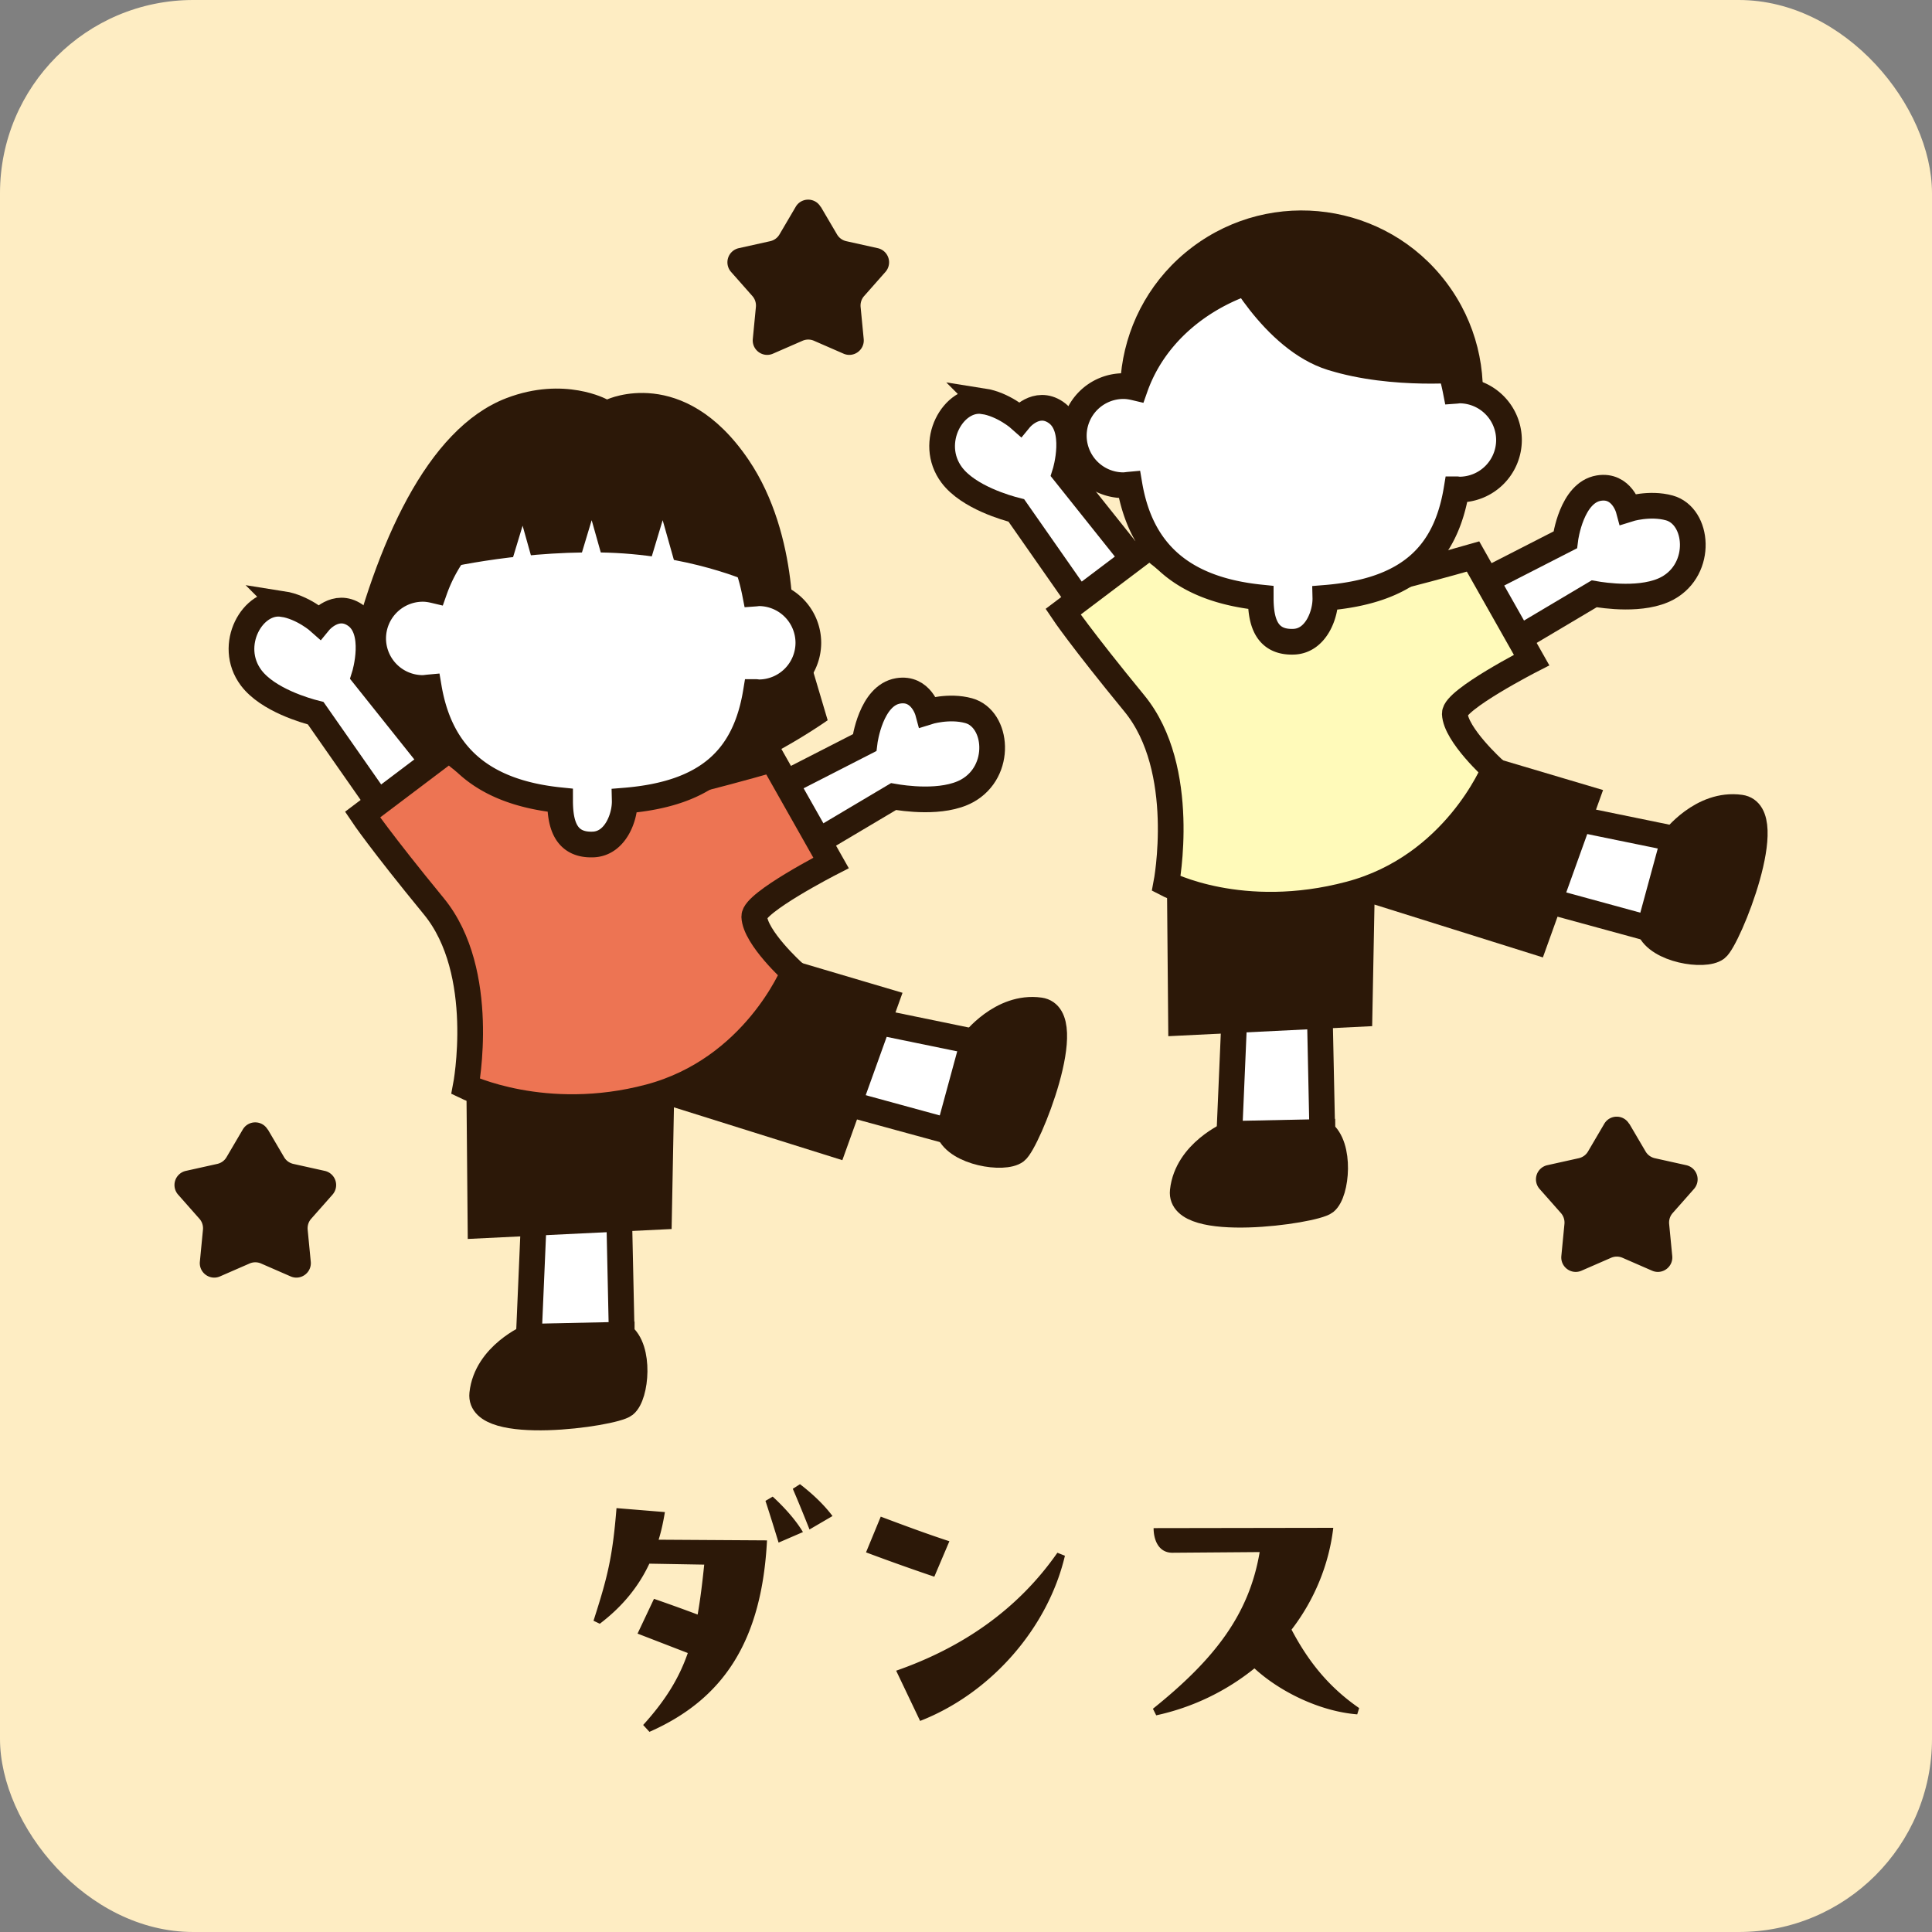
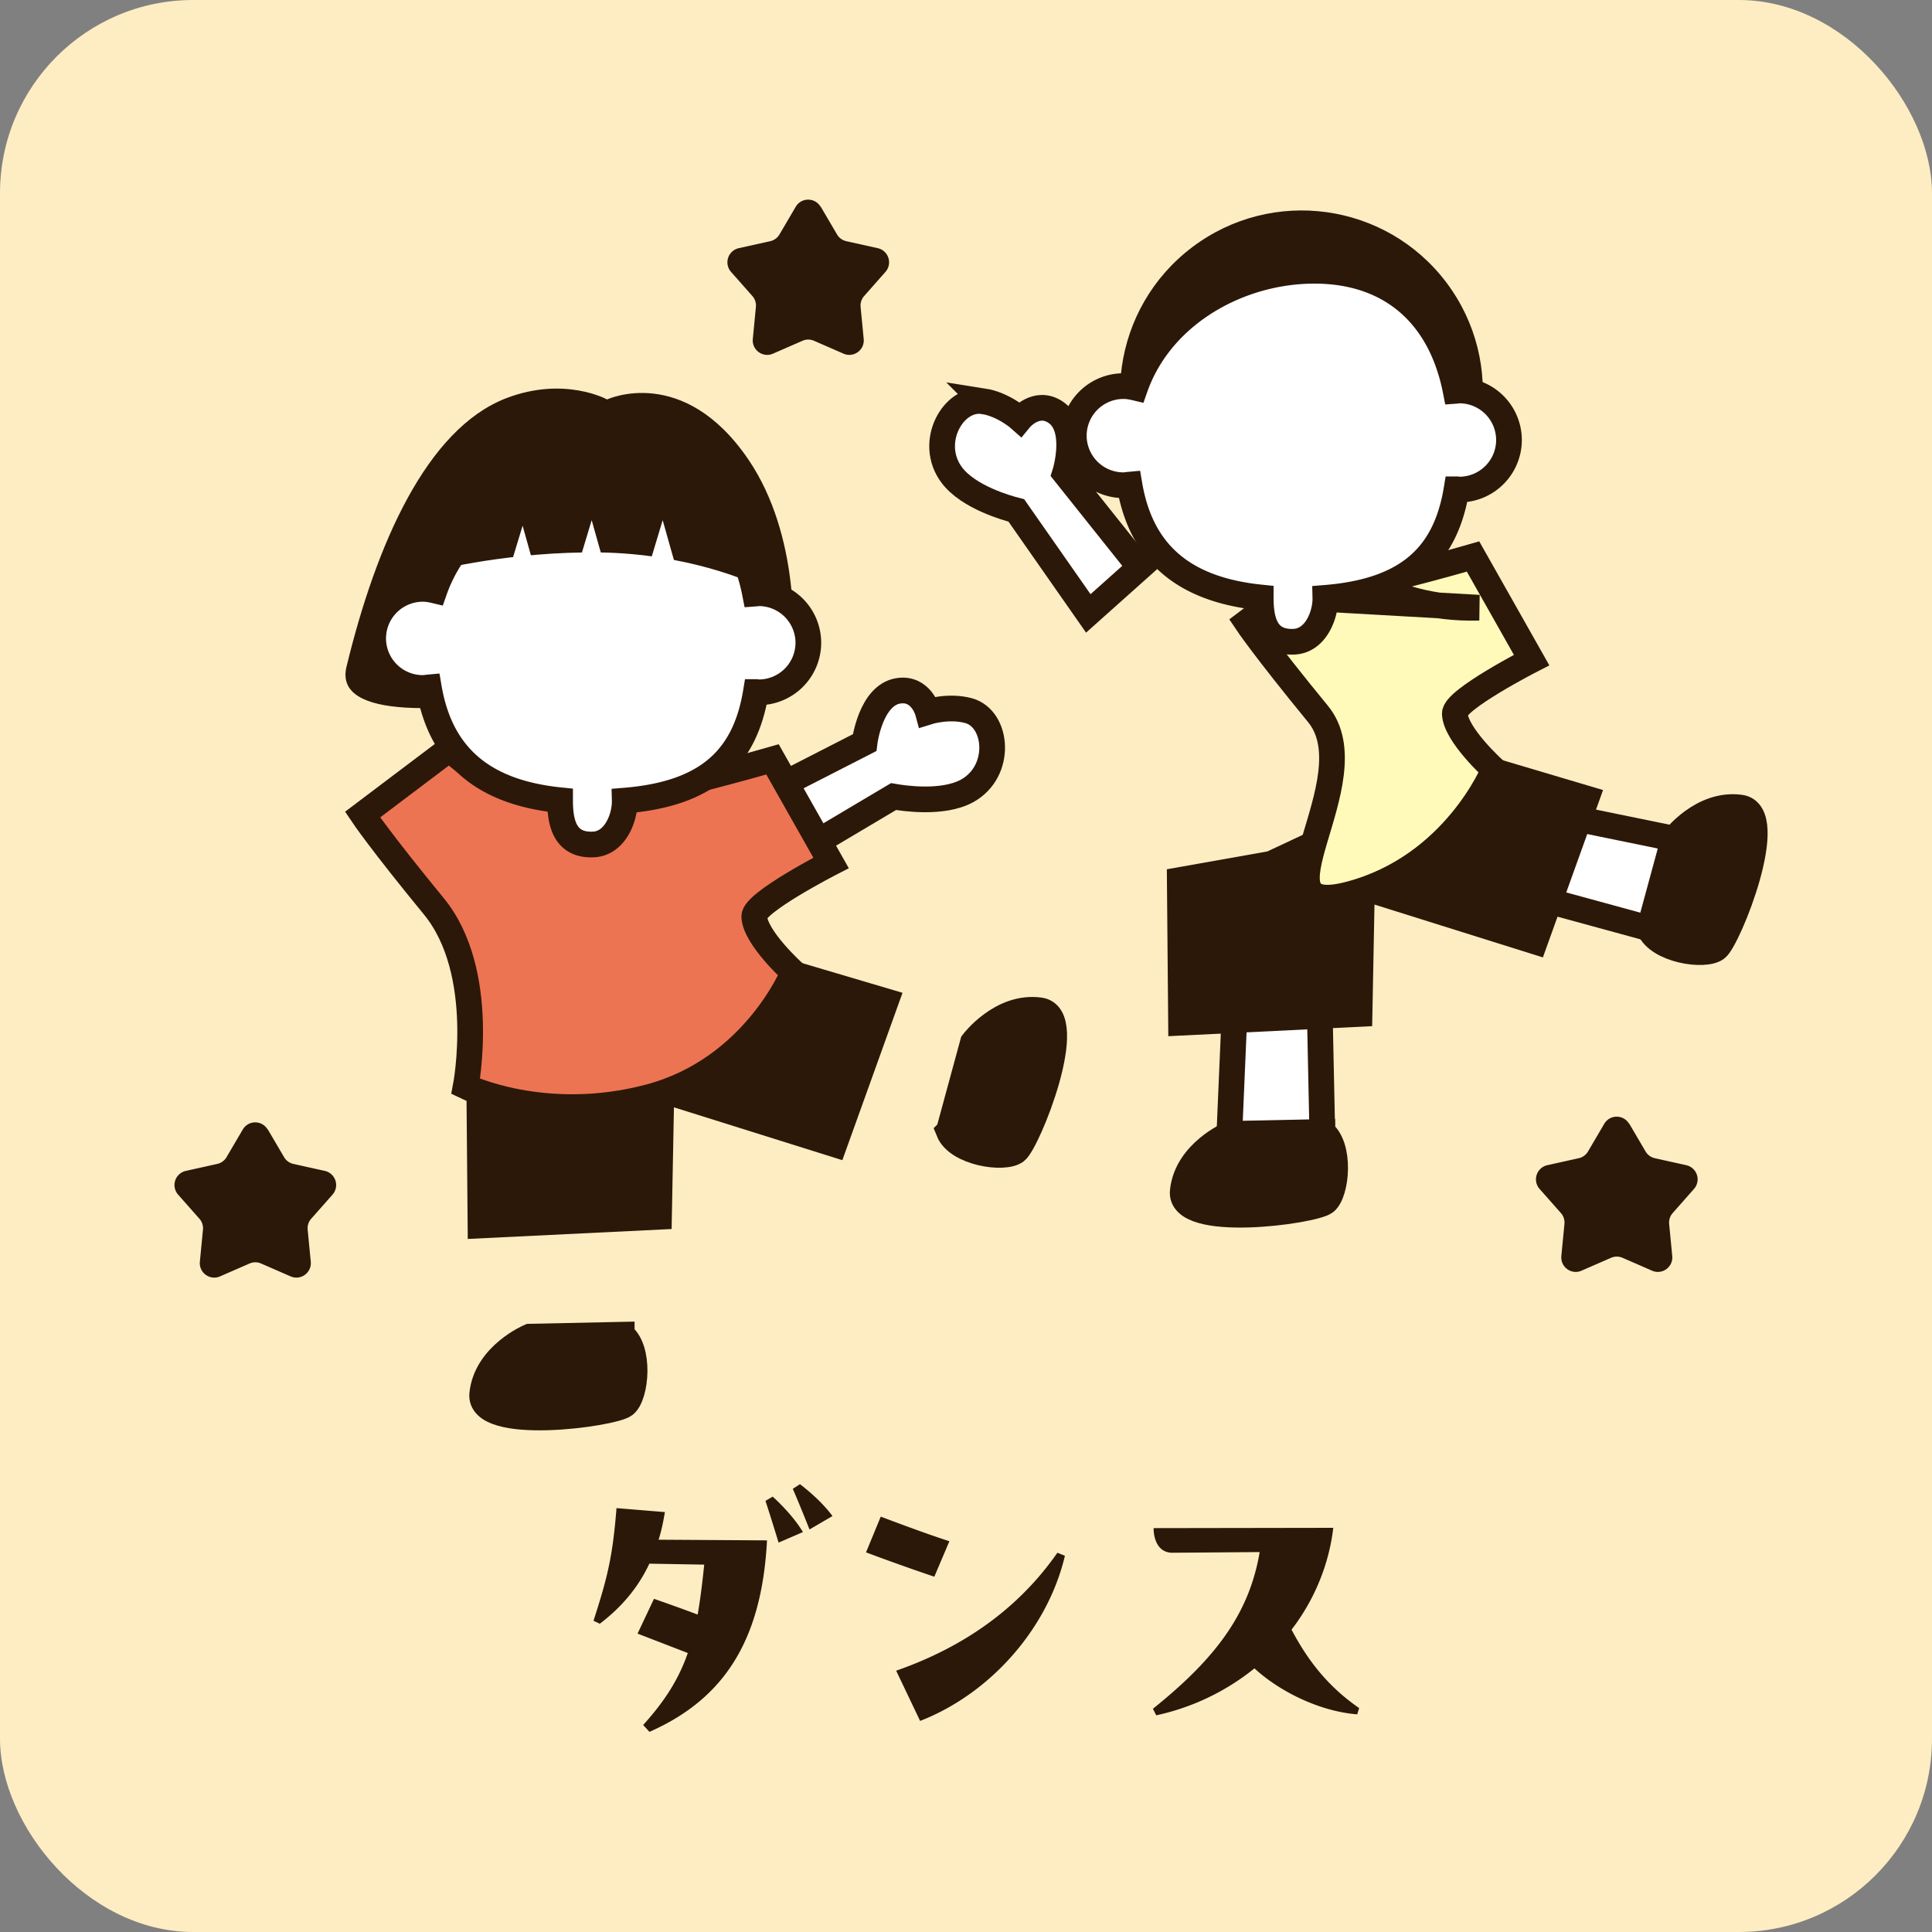
<svg xmlns="http://www.w3.org/2000/svg" id="_レイヤー_2" data-name="レイヤー 2" viewBox="0 0 200 200">
  <rect x="0" y="0" width="200" height="200" fill="#808080" stroke="none" />
  <defs>
    <style>.cls-3,.cls-4{stroke:#2c1808;stroke-miterlimit:10;stroke-width:2.66px}.cls-4,.cls-5{fill:#2c1808}.cls-3{stroke-linecap:round}.cls-3,.cls-6{fill:#fff}</style>
  </defs>
  <g id="_レイヤー_1-2" data-name="レイヤー 1">
    <rect width="200" height="200" rx="20" ry="20" style="fill:#feedc3" />
    <path d="m168.67 116.34 1.68 2.86c.21.36.56.61.97.7l3.24.72a1.5 1.5 0 0 1 .8 2.46l-2.2 2.49c-.28.31-.41.72-.37 1.14l.32 3.31c.11 1.14-1.04 1.98-2.09 1.52l-3.05-1.33c-.38-.17-.82-.17-1.2 0l-3.05 1.33c-1.05.46-2.2-.38-2.09-1.52l.32-3.31c.04-.41-.09-.83-.37-1.14l-2.2-2.49a1.5 1.5 0 0 1 .8-2.46l3.24-.72c.41-.09.76-.34.97-.7l1.68-2.86c.58-.99 2-.99 2.58 0ZM84.97 21.41l1.68 2.86c.21.36.56.61.97.7l3.24.72a1.5 1.5 0 0 1 .8 2.46l-2.2 2.49c-.28.31-.41.72-.37 1.14l.32 3.31c.11 1.14-1.04 1.98-2.09 1.52l-3.05-1.33c-.38-.17-.82-.17-1.2 0l-3.05 1.33c-1.05.46-2.2-.38-2.09-1.52l.32-3.31c.04-.41-.09-.83-.37-1.14l-2.2-2.49a1.5 1.5 0 0 1 .8-2.46l3.24-.72c.41-.09.76-.34.97-.7l1.68-2.86c.58-.99 2-.99 2.58 0ZM27.73 116.93l1.68 2.86c.21.36.56.61.97.7l3.24.72a1.5 1.5 0 0 1 .8 2.46l-2.2 2.49c-.28.31-.41.72-.37 1.14l.32 3.31c.11 1.14-1.04 1.98-2.09 1.52l-3.05-1.33c-.38-.17-.82-.17-1.2 0l-3.05 1.33c-1.05.46-2.2-.38-2.09-1.52l.32-3.31c.04-.41-.09-.83-.37-1.14l-2.2-2.49a1.5 1.5 0 0 1 .8-2.46l3.24-.72c.41-.09.76-.34.97-.7l1.68-2.86c.58-.99 2-.99 2.58 0ZM68.83 156.53c-.17 1.02-.37 1.97-.65 2.86l11.22.07c-.54 10.44-4.52 16.45-12.17 19.82l-.65-.71c2.31-2.55 3.71-4.83 4.62-7.45l-5.2-2.01 1.7-3.6c1.56.54 3.09 1.09 4.52 1.63.27-1.53.48-3.23.68-5.17l-5.68-.1c-1.16 2.48-2.89 4.52-5.13 6.22l-.65-.31c1.43-4.45 1.97-6.53 2.38-11.66l5 .41Zm11.16-1.6c1.19 1.09 2.38 2.41 3.13 3.67l-2.52 1.09c-.44-1.43-.88-2.86-1.36-4.32zm2.82-1.29c1.29.99 2.48 2.11 3.37 3.3l-2.38 1.39c-.54-1.36-1.19-2.96-1.73-4.21l.75-.48ZM91.17 157c2.45.92 4.73 1.77 7.11 2.55l-1.56 3.67c-2.52-.85-5.07-1.77-7.07-2.52l1.53-3.71Zm1.6 15.95c6.9-2.41 12.61-6.36 16.69-12.21l.78.31c-1.77 7.51-7.68 14.25-14.99 17.1zM140.5 177.47c-3.88-.31-8.02-2.35-10.64-4.76a24.4 24.4 0 0 1-10.17 4.86l-.34-.68c6.39-5.13 9.96-9.76 11.05-16.22l-9.08.07c-1.43-.03-1.9-1.39-1.9-2.55l18.6-.03c-.44 3.77-1.94 7.45-4.32 10.54 1.84 3.5 4.01 6.05 7 8.12z" class="cls-5" />
-     <path d="M172.81 52.58c-2.06-.57-4.23.12-4.23.12s-.69-2.57-3.08-2.17c-2.8.47-3.44 5.11-3.47 5.36l-11.08 5.67 2.9 6.55 11.18-6.64c.97.17 5.07.8 7.6-.58 3.69-2.02 3.2-7.47.18-8.31Z" class="cls-3" />
    <ellipse cx="134.73" cy="40.56" class="cls-5" rx="18.79" ry="18.76" transform="rotate(-37.04 134.725 40.565)" />
    <path d="M101.78 41.53c2.11.33 3.81 1.85 3.81 1.85s1.69-2.06 3.7-.7c2.35 1.58 1.03 6.07.95 6.32l7.76 9.73-5.34 4.77-7.45-10.66c-.95-.24-4.95-1.36-6.68-3.66-2.53-3.37.16-8.12 3.26-7.64ZM171.57 96.34l-15.59-4.26 2.7-8.25L174 86.97zM136.9 118.04l-.34-16.16-8.66.62-.67 15.62z" class="cls-3" />
    <path d="m136.88 117.18-9.53.2s-4.48 1.88-4.91 5.92 13.56 2.08 14.75 1.13 1.64-5.82-.31-7.24ZM153.08 79.35l11.14 3.31-5.32 14.8-17.91-5.62-.25 13.12-18.48.91-.13-14.77 9.47-1.68z" class="cls-4" />
-     <path d="M134.09 61.83c4.2-.12 18.4-4.22 18.4-4.22l6.06 10.72s-8 4.1-7.95 5.55c.08 2.19 4.06 5.78 4.06 5.78s-4.07 10.02-14.92 12.9c-11.24 2.99-19.01-1.09-19.01-1.09s2.28-11.85-3.3-18.65-7.38-9.49-7.38-9.49l9.02-6.81s5.11 5.58 15.02 5.3Z" style="stroke:#2c1808;stroke-miterlimit:10;stroke-width:2.66px;fill:#fffaba" />
+     <path d="M134.09 61.83c4.2-.12 18.4-4.22 18.4-4.22l6.06 10.72s-8 4.1-7.95 5.55c.08 2.19 4.06 5.78 4.06 5.78s-4.07 10.02-14.92 12.9s2.28-11.85-3.3-18.65-7.38-9.49-7.38-9.49l9.02-6.81s5.11 5.58 15.02 5.3Z" style="stroke:#2c1808;stroke-miterlimit:10;stroke-width:2.66px;fill:#fffaba" />
    <path d="M151.11 40.42c-.14 0-.28.03-.42.04-1.52-7.76-6.63-12.39-14.53-12.43-7.84-.04-15.96 4.46-18.65 12.1-.38-.09-.78-.16-1.19-.16a5.14 5.14 0 0 0-5.16 5.1 5.14 5.14 0 0 0 5.1 5.16c.23 0 .44-.04.66-.06 1.18 6.97 5.48 10.85 13.59 11.68 0 2.27.45 4.71 3.44 4.58 2.3-.1 3.29-2.86 3.25-4.54 8.62-.7 12.46-4.45 13.58-11.24.09 0 .18.03.27.03a5.14 5.14 0 0 0 5.16-5.1 5.14 5.14 0 0 0-5.1-5.16Z" class="cls-3" />
-     <path d="M126.4 27.51s4.28 8.67 11.04 10.78 14.57 1.25 14.57 1.25-.21-8.17-7.83-13.01-17.78.98-17.78.98" class="cls-5" />
    <path d="m170.74 96.11 2.5-9.19s2.91-3.88 6.93-3.32-1.27 13.66-2.49 14.58-6.05.18-6.95-2.06Z" class="cls-4" />
    <path d="M62.84 41.35s-4.41-2.44-10.43-.13c-8.27 3.18-13.49 15.2-16.54 27.8-2.68 11.04 46.19-2.74 46.19-2.74s.82-10.75-4.58-18.7c-6.74-9.92-14.63-6.23-14.63-6.23Z" class="cls-5" />
-     <path d="m78.43 50.13 7.25 24.43s-9.92 7.06-17.62 7.51c-16.02.93-28.25-6.49-28.25-6.49l-1.78-6.11 17.94-3.44z" class="cls-5" />
    <path d="M100.28 73.57c-2.06-.57-4.23.12-4.23.12s-.69-2.57-3.08-2.17c-2.8.47-3.44 5.11-3.47 5.36l-11.08 5.67 2.9 6.55 11.18-6.64c.97.17 5.07.8 7.6-.58 3.69-2.02 3.2-7.47.18-8.31Z" class="cls-3" />
    <ellipse cx="62.21" cy="61.55" class="cls-5" rx="18.79" ry="18.76" transform="rotate(-37.04 62.206 61.544)" />
-     <path d="M29.25 62.52c2.11.33 3.81 1.85 3.81 1.85s1.69-2.06 3.7-.7c2.35 1.58 1.03 6.07.95 6.32l7.76 9.73-5.34 4.77-7.45-10.66c-.95-.24-4.95-1.36-6.68-3.66-2.53-3.37.16-8.12 3.26-7.64ZM99.05 117.33l-15.59-4.26 2.7-8.25 15.32 3.15zM64.38 139.04l-.35-16.16-8.65.61-.67 15.63z" class="cls-3" />
    <path d="m64.36 138.17-9.53.2s-4.48 1.88-4.91 5.92 13.56 2.08 14.75 1.13 1.64-5.82-.31-7.24ZM80.55 100.35l11.15 3.3-5.32 14.8-17.91-5.62-.25 13.13-18.48.9-.13-14.77 9.46-1.68z" class="cls-4" />
    <path d="M61.57 82.83c4.2-.12 18.4-4.22 18.4-4.22l6.06 10.72s-8 4.1-7.95 5.55c.08 2.19 4.06 5.78 4.06 5.78s-4.07 10.02-14.92 12.9-19.01-1.09-19.01-1.09 2.28-11.85-3.3-18.65-7.38-9.49-7.38-9.49l9.02-6.81s5.11 5.58 15.02 5.3Z" style="fill:#ed7453;stroke:#2c1808;stroke-miterlimit:10;stroke-width:2.66px" />
    <path d="M78.58 61.41c-.14 0-.28.03-.42.04-1.52-7.76-6.63-12.39-14.53-12.43-7.84-.04-15.96 4.46-18.65 12.1-.38-.09-.78-.16-1.19-.16a5.14 5.14 0 0 0-5.16 5.1 5.14 5.14 0 0 0 5.1 5.16c.23 0 .44-.04.66-.06 1.18 6.97 5.48 10.85 13.59 11.68 0 2.27.45 4.71 3.44 4.58 2.3-.1 3.29-2.86 3.25-4.54 8.62-.7 12.46-4.45 13.58-11.24.09 0 .18.03.27.03a5.14 5.14 0 0 0 5.16-5.1 5.14 5.14 0 0 0-5.1-5.16Z" class="cls-3" />
    <path d="m98.22 117.1 2.5-9.19s2.91-3.88 6.93-3.32-1.27 13.66-2.49 14.58-6.05.18-6.95-2.06Z" class="cls-4" />
    <path d="M45.16 59.03s7.79-1.97 16.95-1.84 15.62 3.12 15.62 3.12-.41-11.08-13.61-12.98c-13.2-1.89-18.96 11.71-18.96 11.71Z" class="cls-5" />
    <path d="m66.79 59.86 1.81-6.01 1.91 6.77zM59.44 59.86l1.81-6.01 1.91 6.77zM52.28 60.43l1.82-6.01L56 61.2z" class="cls-6" />
  </g>
</svg>